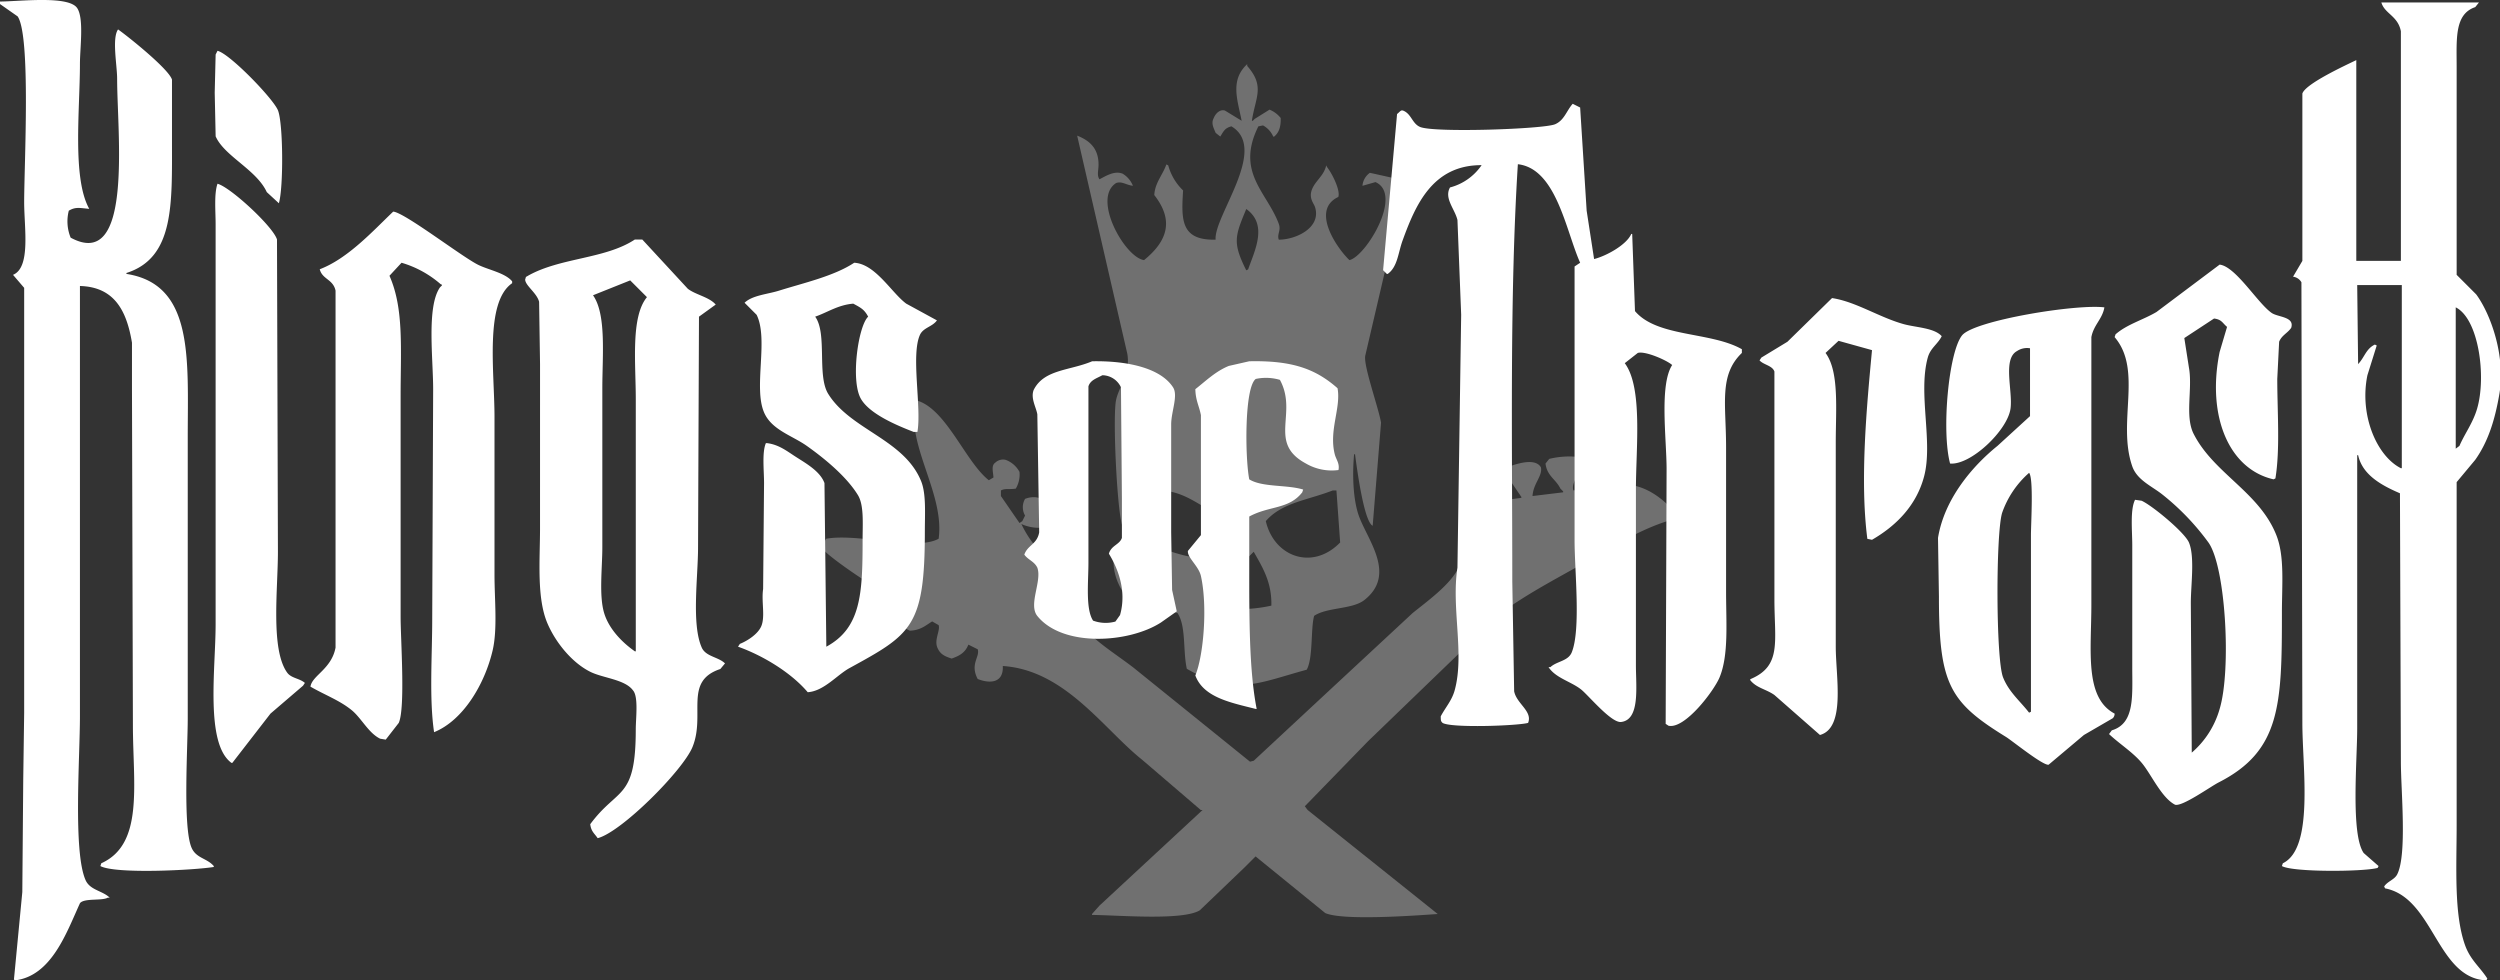
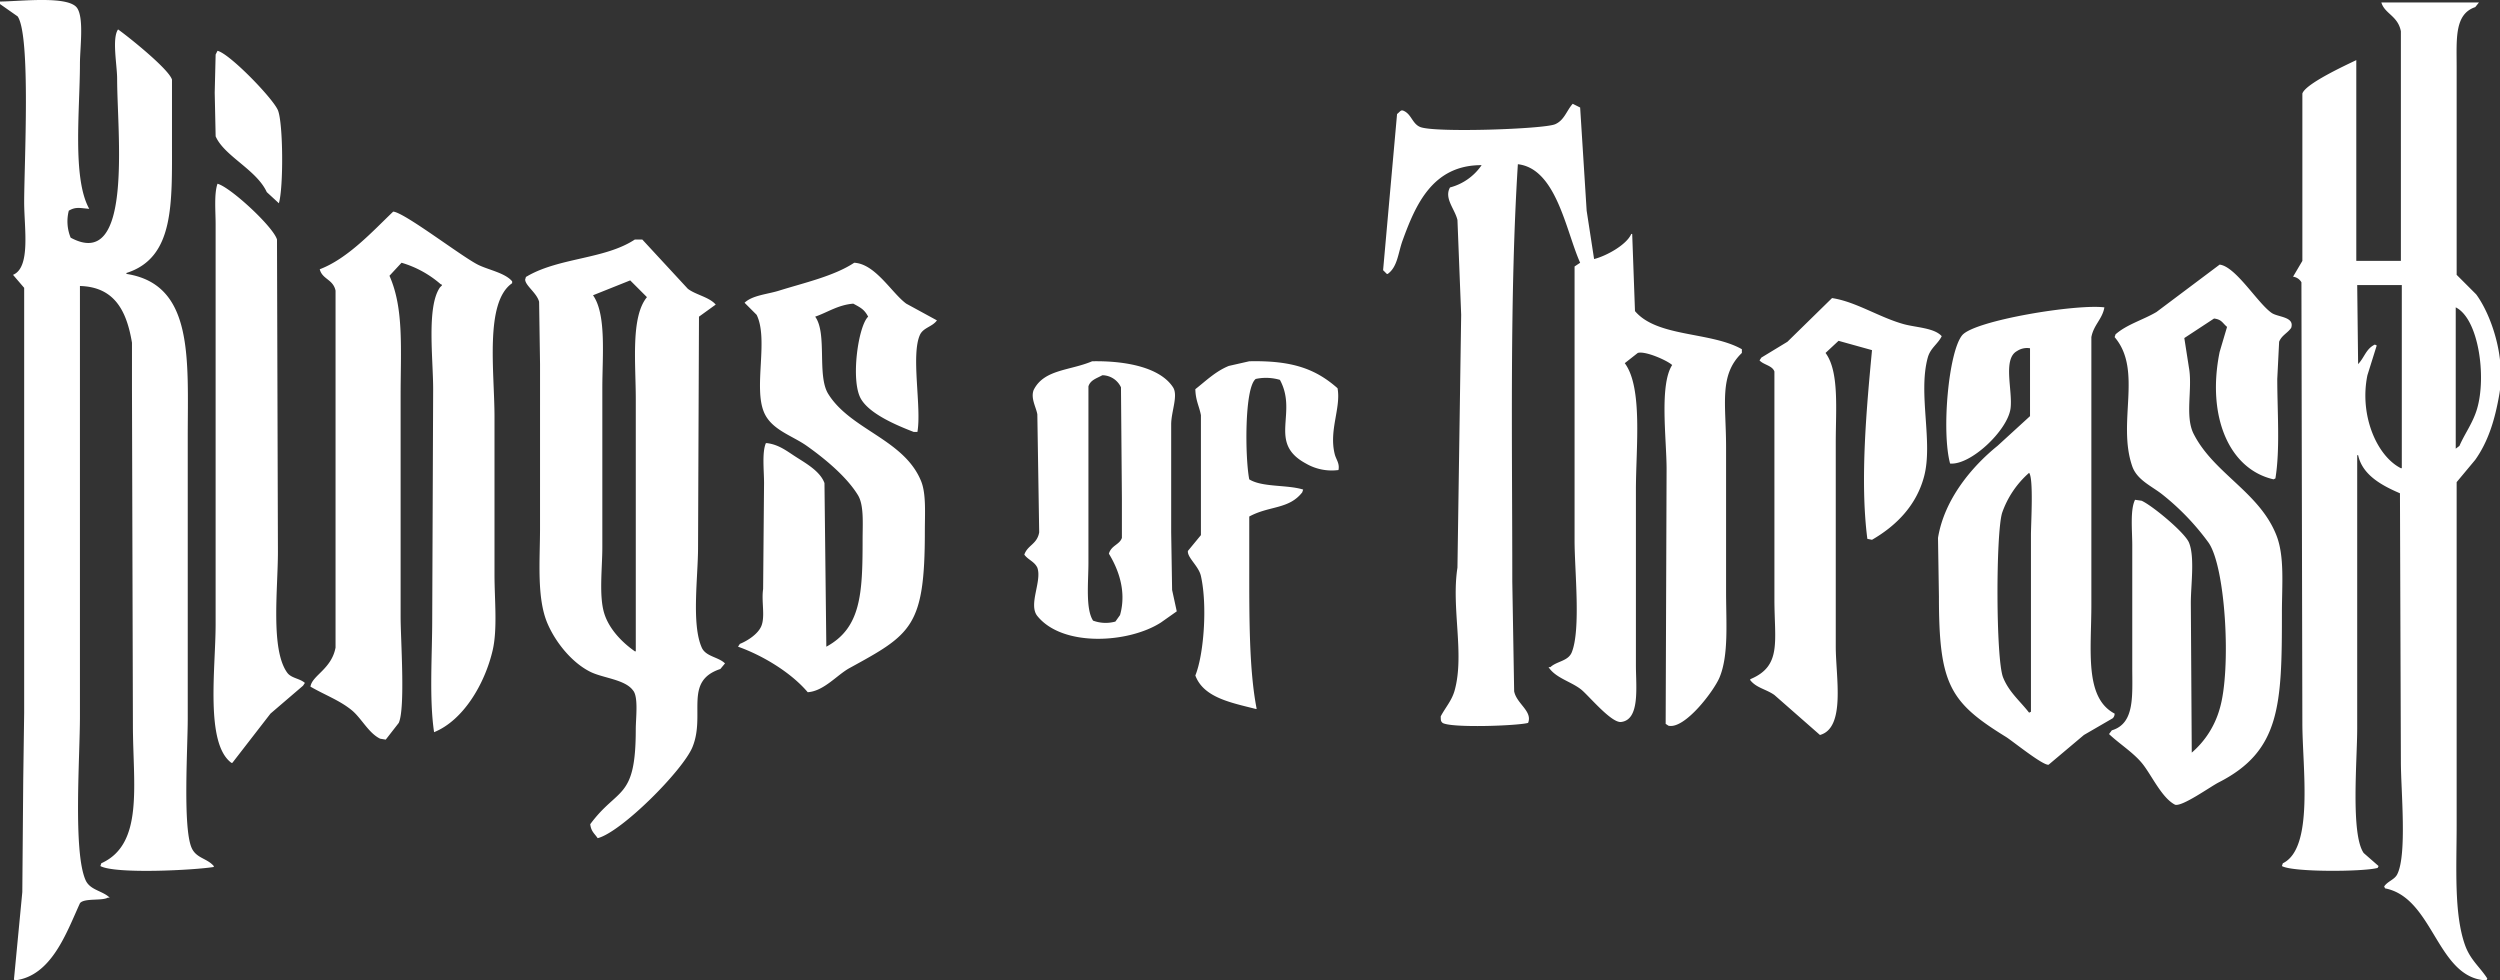
<svg xmlns="http://www.w3.org/2000/svg" width="510" height="200" viewBox="0 0 510 200">
  <rect x="0" y="0" width="510" height="200" fill="#333333" stroke="none" />
  <defs>
    <style>
      .cls-1, .cls-2 {
        fill: #fff;
        fill-rule: evenodd;
      }

      .cls-1 {
        opacity: 0.3;
      }
    </style>
  </defs>
-   <path id="KOT_1" data-name="KOT 1" class="cls-1" d="M288.937,27.86q-5.214,22.357-10.428,44.718c-0.382,2.048,2.691,10.518,3.223,13.643q-0.852,10.515-1.706,21.033c-1.777-.837-3.211-11.622-3.6-14.591h-0.19c-0.376,4.071-.231,9.141.948,12.505,1.736,4.952,7.792,12.02,1.138,17.243-2.459,1.93-7.611,1.443-10.238,3.222-0.729,2.631-.187,8.627-1.517,10.99-9.757,2.637-14.631,5.506-24.457-.19-0.819-3.736-.122-8.728-1.9-11.369-2.455-.823-7.046-0.682-9.1-2.084-2.345-1.6-5.13-6.935-3.413-11.18,0.646-1.6,2.288-2.325,3.223-3.6,1.445-1.971,3.2-8.98,1.9-12.506v0.379c-1.1,2.575-2.527,9.146-3.034,11.748h-0.758v-0.379c-1.1-2.188-2.116-22.62-1.327-25.959,0.666-2.818,2.936-5.293,2.275-9.285q-5.118-22.262-10.238-44.528c2.493,0.976,4.426,2.581,4.361,6.063-0.021,1.1-.36,2.023.189,2.842,1.166-.581,3.038-1.845,4.74-1.137a5.014,5.014,0,0,1,2.086,2.463c-1.4-.164-2.215-0.972-3.413-0.569-5.016,3.175,1.809,15.228,5.688,15.727,4.858-3.948,6.093-8.152,2.085-13.264,0.143-2.552,1.724-4.087,2.465-6.253l0.379,0.19a11.16,11.16,0,0,0,3.033,5.116c-0.367,5.9-.536,10.226,6.636,10.043-0.413-4.789,10.864-18.562,3.223-23.117-1.385.351-1.608,1.048-2.275,2.084l-0.948-.758c-0.4-1.016-.976-1.928-0.379-3.032,0.364-.918,1.274-1.827,2.275-1.516l3.413,2.084c-0.852-4.3-2.4-8.284,1.137-11.558V13.46c3.673,4.17,1.669,6.382.948,11.18h0.19l0.379-.379,3.033-1.895a5.6,5.6,0,0,1,2.276,1.705c0.058,1.846-.362,2.985-1.328,3.79H259.74a4.716,4.716,0,0,0-2.086-2.274l-0.948.189c-4.688,9.431,1.81,13.46,4.171,19.9,0.5,1.369-.422,2.121,0,3.221,3.442-.011,8.7-2.4,7.394-6.632-0.227-.74-1.175-1.667-0.758-3.221,0.541-2.015,2.541-3.033,3.033-5.306,0.064,0.126.127,0.253,0.19,0.379,1.007,1.257,2.756,4.738,2.275,6.063-5.79,2.743-.033,10.712,2.275,12.885,3.374-.791,11.006-13.4,5.309-15.917l-2.654.758a3.6,3.6,0,0,1,1.516-2.653l5.119,1.137C284.387,32.093,285.223,28.156,288.937,27.86Zm-34.7,14.78c-2.293,5.544-2.843,6.824,0,12.506l0.379-.19C255.989,51.04,258.683,45.83,254.242,42.64Zm58.394,58.55,6.256-.758v-0.189q-0.284-.285-0.569-0.569c-0.9-1.9-2.739-2.565-3.033-5.116l0.758-.947a17.359,17.359,0,0,1,6.067-.379l0.19,0.569c0.851,2.284-1.963,4.4-1.327,6.253l6.446-.947v-0.19l-0.569-.379-3.6-4.737c1.224-2.267,5.479-2.922,7.773-1.326a14.748,14.748,0,0,1-2.085,6.253c6.523-.437,10.07,2.829,13.271,6.253l-0.758.947c-5.715,1.513-11.5,4.97-16.305,7.769-6.548,3.814-13.029,7.01-18.959,11.369q-13.555,13.072-27.112,26.149l-12.892,13.264,0.569,0.758q13.269,10.61,26.542,21.222c-5.055.354-19.341,1.375-22.94-.19L256.138,174.71l-2.276,2.273-9.1,8.717c-3.472,2.135-16.4,1.006-21.992.947v-0.189l1.516-1.706,21.045-19.516h-0.379L233.007,155c-7.951-6.343-15.732-18.286-28.438-19.137,0.184,3.517-2.656,3.632-5.119,2.652-1.635-3.081.515-4.51,0-6.063l-1.9-.947c-0.626,1.589-1.749,2.266-3.413,2.842-1.362-.443-2.283-0.846-2.844-2.085-0.833-1.652.566-3.593,0.19-4.737l-1.327-.758c-1.392.871-2.361,1.8-4.55,1.895-4.141-1.977-1.427-3.683-2.275-6.253-3.186-1.262-13.037-7.834-15.357-10.232a3.258,3.258,0,0,1,.568-2.274c6.659-1.186,18.333,2.552,22.941,0,1.291-9.459-7.038-19.585-4.55-28.232,6.082,1.651,9.973,12.509,14.788,16.3l0.948-.568c-0.1-1.326-.482-2.435.379-3.032a2.3,2.3,0,0,1,2.086-.568,5.254,5.254,0,0,1,2.843,2.463,5.607,5.607,0,0,1-.758,3.411c-1.425.22-2.166-.1-3.033,0.379v1.137q1.894,2.748,3.791,5.5,0.285-.189.569-0.379l0.569-1.137a3.4,3.4,0,0,1,0-3.41c4.761-1.806,7.255,4.02,3.981,5.684-1.382.556-3.845-.076-4.739-0.568a21.506,21.506,0,0,0,5.687,7.39l1.517-.948v-0.189c-0.353-1.412-.693-1.948,0-3.222l2.465-.757a3.928,3.928,0,0,1,2.085,6.063c-1.554.4-2.941-.054-4.36,0.758l3.981,10.421c2.789,3.993,7.728,6.87,11.565,9.854L255,155.382l0.758-.189,13.651-12.7,18.769-17.433c2.96-2.388,7.159-5.4,9.1-8.716,1.981-3.379-.471-9.96.948-12.885l3.033-.947c-0.771-1.7-3.711-3.646-3.412-5.306,0.613-1.328,4.417-2.645,6.446-1.705l1.137,0.947-2.275,6.064,7.2-.948V101.38l-3.6-5.306q0.1-.284.19-0.569c1.53-.554,6.061-2.4,7.394-0.189C314.744,97.086,312.77,98.622,312.636,101.19ZM236.8,100.053c-1.04,1.955-1.687,9.568-.758,11.559,8.579,2.746,10.287,3.89,14.6-4.737a2.357,2.357,0,0,0-.568-1.327C245.5,104.1,242.391,100.281,236.8,100.053Zm35.075,0c-5.155,2-10.413,2.492-13.651,6.253,1.7,7.324,9.562,10.141,15.167,4.358q-0.378-5.3-.758-10.611h-0.758ZM253.1,112.559c-0.643,1.886-4.991,9.55-3.033,10.99,2.149,1.226,6.965.521,9.29,0,0.121-4.766-1.809-7.827-3.6-10.99l-0.948.948-0.379.189Z" />
  <path id="KOT2_1" data-name="KOT2 1" class="cls-2" d="M16.307,58.343v87.8c0,8.4-1.407,27.556,1.138,33.375,0.915,2.092,3.412,2.15,4.93,3.6H22c-1.173.7-4.847,0.05-5.689,1.138C13.539,190.326,10.5,199.1,3.034,200l-0.19-.19,1.707-17.825,0.19-22.946,0.19-13.654V58.722L2.655,56.067c3.66-1.505,2.276-9.612,2.275-14.791C4.929,33.544,6.32,7.31,3.6,3.348L-0.19.693,0,0.314C4.139,0.282,14-.936,15.738,1.642c1.428,2.116.569,8.19,0.569,11.378,0,9.334-1.6,23.349,1.9,29.583-1.975-.164-2.783-0.444-4.172.379a8.747,8.747,0,0,0,.379,5.5c12.82,6.96,9.482-21.283,9.481-32.428,0-2.714-1.09-8.25.19-10.051,2.1,1.481,10.347,8.083,11,10.24V28.57c0,13.052.516,24-9.291,27.118v0.19C39.608,58.029,38.3,73.183,38.3,89.253v57.27c0,6.044-1.017,22.1.758,26.359,0.929,2.228,3.157,2.162,4.551,3.793v0.189c-3.964.653-20.04,1.483-23.133-.189l0.19-.569c8.738-3.929,6.447-16.049,6.447-28.256q-0.095-34.225-.19-68.458V69.91C25.865,63.621,23.5,58.538,16.307,58.343Zm464.373-5.12h9.1V6.382c-0.6-3.163-3.315-3.567-3.982-5.879h19.91l-0.759.948c-4.248,1.431-3.793,6.469-3.792,12.137V56.067l3.982,3.982c2.96,4,6.05,12.621,4.74,20.291-0.924,5.417-2.326,9.789-4.93,13.464l-3.792,4.551v69.975c0,8.614-.577,18.041,1.707,24.463,1.085,3.051,3.073,4.506,4.55,6.827l-0.189.379c-10.139-.438-10.722-16.833-20.668-18.774-0.064-.126-0.127-0.253-0.19-0.379,0.685-1.067,2.088-1.366,2.655-2.465,2.054-3.986.758-17.156,0.758-22.946q-0.094-27.4-.19-54.805c-3.575-1.54-7.636-3.65-8.532-7.775h-0.19v55.753c0,6.518-1.346,21.591,1.327,25.411l3.034,2.655-0.189.379c-2.862.8-17.34,0.9-19.531-.379,0.063-.19.126-0.379,0.19-0.569,6.4-3.09,3.982-19.445,3.982-28.635q-0.1-44.939-.19-89.887a2.319,2.319,0,0,0-1.707-1.138l1.9-3.224V19.088c0.608-1.993,8.805-5.763,11-6.827V53.222ZM44.371,10.365C46.861,10.943,55.718,20.1,56.7,22.5c1.077,2.649,1.144,15.8.19,18.964L54.42,39.189c-2.089-4.571-8.674-7.34-10.429-11.378L43.8,18.9l0.19-7.775ZM320.833,21.174l1.517,0.759q0.663,10.524,1.327,21.05,0.759,4.93,1.517,9.861c2.463-.612,6.622-2.887,7.585-5.12h0.189q0.285,7.869.569,15.74c4.544,5.373,15.421,4.161,21.806,7.775V72c-4.719,4.527-3.224,10.436-3.223,19.153v29.583c0,6.28.558,12.907-1.328,17.447-1.167,2.809-7.129,10.65-10.429,9.861l-0.568-.379q0.094-25.978.189-51.96c0-6.146-1.5-17.158,1.138-21.239-1.059-.967-5.534-2.93-7.016-2.465l-2.655,2.086c3.718,4.988,2.276,17.3,2.276,25.79v35.841c0,4.419.882,11.12-3.034,11.567-2,.229-6.673-5.467-8.154-6.637-2.04-1.612-5.2-2.332-6.636-4.551h0.379c1.314-1.232,3.626-1.2,4.361-3.034,1.875-4.671.569-16.715,0.569-22.756V54.36l1.138-.759c-2.905-6.474-4.838-19.2-12.705-20.1-1.684,26.668-1.137,56.773-1.137,85.146q0.189,11.188.379,22.377c0.5,2.555,3.8,4.058,2.844,6.448-2.16.6-15.7,1.076-17.445,0-0.4-.394-0.349-0.491-0.379-1.327,0.912-1.766,2.259-3.193,2.844-5.31,2.048-7.408-.713-16.832.569-25.032q0.379-25.788.759-51.581L297.32,44.878c-0.534-2.256-2.764-4.425-1.517-6.637a11.267,11.267,0,0,0,6.447-4.551c-10.01-.038-13.486,8.134-16.117,15.36-0.922,2.531-1.017,5.382-3.034,6.827h-0.19l-0.758-.759Q283.573,39.191,285,23.26c0.733-.571.764-0.973,1.517-0.569,1.45,0.763,1.653,2.6,3.224,3.224,3,1.189,25.157.426,27.494-.569C319.122,24.541,319.569,22.582,320.833,21.174ZM44.371,37.483c2.659,0.712,11.377,8.776,12.136,11.378q0.095,31.856.19,63.717c0,7.651-1.533,19.926,1.9,24.653,0.826,1.138,2.572,1.162,3.6,2.086l-0.379.569-6.637,5.689L47.4,155.625h-0.19c-5.389-3.965-3.224-19.238-3.223-28.255V45.827C43.991,43.148,43.648,39.542,44.371,37.483Zm35.838,5.689c2.22,0.119,13.809,9.053,17.255,10.809,2.069,1.055,5.585,1.677,7.016,3.413v0.379c-5.641,3.894-3.6,18.046-3.6,27.307v32.238c0,4.975.637,11.006-.38,15.36-1.591,6.814-5.963,14.264-11.946,16.688-1.015-6.876-.379-15.608-0.379-23.135q0.095-23.418.19-46.84c0-6.26-1.332-16.654,1.327-20.67,0.269-.407.8-0.551,0.19-0.758A21.243,21.243,0,0,0,81.915,53.6L79.45,56.257c2.979,6.7,2.275,14.947,2.275,24.653v44.944c0,4.564.992,18.6-.379,21.618l-2.655,3.413-1.138-.189c-2.4-1.158-3.835-4.246-5.878-5.879-2.514-2.009-5.4-3.034-8.343-4.741,0.344-2.3,4.288-3.561,5.12-7.964V59.291c-0.5-2.347-2.709-2.288-3.224-4.362C70.944,52.755,76.034,47.169,80.208,43.172Zm49.3,5.689h1.517l9.291,10.051c1.606,1.236,4.382,1.684,5.688,3.224L142.592,64.6q-0.095,23.513-.189,47.03c0,6.14-1.366,15.709.758,20.481,0.826,1.854,3.4,1.891,4.741,3.223l-0.948,1.138c-7.556,2.5-2.969,9.29-5.689,15.93-1.953,4.767-14.5,17.357-19.341,18.584-0.661-.976-1.329-1.348-1.517-2.845,5.649-7.654,9.29-4.865,9.291-19.343,0-2.3.582-6.657-.568-7.964-1.636-2.242-6.123-2.493-8.723-3.793-3.729-1.865-7.05-5.959-8.722-9.861-2.213-5.162-1.527-12.826-1.517-19.343V74.272q-0.095-6.352-.19-12.705c-0.468-1.823-2.843-3.319-2.844-4.551,0.25-.726,0-0.394.569-0.758C114.3,52.527,123.449,52.864,129.509,48.861Zm44.75,4.741c4.324,0.219,7.654,6.182,10.618,8.344l6.257,3.413c-0.91,1.287-2.683,1.449-3.413,2.845-1.969,4.04.32,14.862-.569,19.912h-0.758c-3.493-1.356-9.065-3.682-10.808-6.827-2.065-3.726-.525-14.743,1.517-16.688-0.793-1.5-1.539-1.84-3.034-2.655-3.111.255-5.228,1.773-7.774,2.655,2.5,3.438.338,11.991,2.654,15.74C173.5,87.7,184.434,89.6,187.911,98.166c1.053,2.594.758,6.634,0.758,10.24,0,19.477-2.751,20.97-15.359,27.877-2.565,1.405-5.227,4.705-8.532,4.93-3.316-3.92-8.986-7.421-14.222-9.292l0.38-.569c1.617-.657,3.685-2.015,4.361-3.6,0.842-1.98,0-5.06.379-7.585q0.095-10.809.19-21.619c0-2.514-.442-6.3.379-8.154h0.189c2.378,0.281,4.065,1.6,5.689,2.655,2.1,1.371,5.17,3.013,6.068,5.5q0.189,16.686.379,33.376c7.061-3.824,7.4-10.76,7.4-21.808,0-3.306.307-7.043-.948-9.1-2.311-3.792-6.828-7.5-10.429-10.05-3-2.125-7.187-3.253-8.722-6.827-2.2-5.118.943-14.915-1.517-19.912l-2.465-2.465c1.591-1.529,4.65-1.728,7.015-2.465C163.973,57.709,170.145,56.329,174.259,53.6Zm278.548,0.379c3.3,0.393,7.765,7.9,10.618,9.861,1.294,0.889,4.708.745,3.982,3.034-0.714,1.064-1.951,1.531-2.465,2.845q-0.189,3.792-.379,7.585c0,6.58.6,14.361-.379,20.291l-0.38.19c-9.144-2.093-13.646-12.945-11-25.98q0.757-2.56,1.517-5.12c-0.941-.77-1.057-1.509-2.655-1.707L445.6,68.962l0.948,6.068c0.765,4.283-.868,9.873.948,13.464,4.088,8.082,13.4,11.885,16.876,20.671,1.714,4.327,1.137,10.016,1.138,15.929,0,18.727-.289,28.1-12.894,34.514-1.667.848-7.484,5.027-8.912,4.551-2.7-1.391-4.758-5.993-6.637-8.344-1.81-2.265-4.719-4.068-6.826-6.068l0.569-.759c4.714-1.409,4.171-6.985,4.172-12.9V111.251c0-2.965-.462-7.248.568-9.292l1.328,0.189c2.15,0.955,8.806,6.466,9.67,8.534,1.218,2.914.38,8.675,0.379,12.326q0.1,15.264.19,30.531a18.361,18.361,0,0,0,5.689-8.912c2.4-7.934,1.251-28.96-2.276-33.945a50.185,50.185,0,0,0-9.481-9.861c-2.12-1.662-5.1-2.91-6.067-5.689-3.128-8.983,2.174-19.6-3.6-26.359l0.189-.569c2.309-2.034,5.6-2.934,8.344-4.551ZM128.561,57.2l-7.585,3.034c2.753,3.9,1.9,12.333,1.9,18.963V111.63c0,4.237-.71,9.886.379,13.464,0.993,3.259,3.718,6.009,6.258,7.775H129.7V81.478c0-7.367-1.066-16.8,2.276-20.86ZM480.87,58.153q0.094,8.248.19,16.5V74.272c1.3-1.348,1.584-3.106,3.413-3.982l0.379,0.19-1.9,6.068c-1.684,8.209,1.95,16.51,6.826,18.963h0.19V58.153h-9.1ZM373.736,60.808c4.854,0.732,9.563,3.9,14.6,5.31,2.509,0.7,6.252.746,7.774,2.465-0.8,1.626-2.3,2.4-2.844,4.362-2.02,7.338,1.111,17.291-.759,24.273-1.6,6-5.779,10.1-10.618,12.9l-0.948-.19c-1.572-12.109-.08-27.52.948-38.5l-6.827-1.9L372.409,72c2.818,3.8,2.086,11.492,2.086,18.2v41.72c0,6.157,2.059,16.563-3.224,18.015l-9.291-8.154c-1.648-1.178-3.7-1.444-4.93-3.034v-0.19c6.481-2.692,4.93-7.672,4.93-16.308V75.789c-0.426-1.236-2.239-1.358-3.034-2.276l0.379-.569,5.309-3.224Zm40.389,10.24a3.676,3.676,0,0,0-2.655.569c-2.985,1.623-.821,8.178-1.327,11.757-0.632,4.46-8.13,11.568-12.325,11.188-1.781-6.619-.3-22.818,2.465-26.17,2.476-3.006,23.184-6.415,29.011-5.689-0.4,2.386-2.175,3.543-2.655,6.068v54.615c0,9.291-1.448,18.935,4.741,22.188a1.246,1.246,0,0,1-.379.948l-5.879,3.413-7.205,6.069c-1.14.214-7.431-4.894-8.722-5.689-11.492-7.08-13.654-10.752-13.653-28.635q-0.094-5.973-.19-11.947c1.291-7.918,6.963-14.6,12.136-18.774l6.637-6.068V71.048ZM500.969,62.7V91.529l0.759-.569c1.067-2.5,2.742-4.65,3.6-7.585C507.254,76.816,505.649,65.025,500.969,62.7ZM222.8,73.7c6.875-.126,13.865,1.252,16.5,5.31,1.09,1.68-.378,4.938-0.379,7.585v22q0.094,5.879.19,11.757l0.948,4.362-3.224,2.275c-6.547,4.218-20.039,5.089-25.219-1.327-1.883-2.333.993-7.116,0-9.861-0.622-1.283-1.867-1.568-2.654-2.655,0.668-1.958,2.609-2.105,3.033-4.551q-0.189-12.041-.379-24.084c-0.269-1.486-1.377-3.243-.758-4.931C212.946,75.327,218.226,75.638,222.8,73.7Zm32.045,0c8.8-.189,13.559,1.568,18.014,5.5,0.738,4.022-1.8,8.575-.569,13.464,0.272,1.082,1.037,1.866.758,3.224a10.474,10.474,0,0,1-6.636-1.327c-7.873-4.236-1.589-10.239-5.31-17.067a9.994,9.994,0,0,0-4.93-.19c-2.335,1.777-2.186,16.065-1.327,20.481,2.668,1.658,7.692,1.059,11,2.086l-0.19.568c-2.726,3.493-6.695,2.7-10.808,4.931v10.809c0,9.871-.022,20.659,1.517,28.446h-0.19c-5.023-1.28-10.652-2.309-12.325-6.827,1.709-4.2,2.5-14.18,1.138-20.291-0.453-2.037-2.824-3.771-2.655-5.12l2.655-3.224V84.7c-0.343-1.851-1.081-2.962-1.138-5.31,2.127-1.659,4.119-3.641,6.826-4.741Zm-29.96,2.845c-1.123.63-2.445,0.964-2.844,2.276v36.031c0,3.854-.615,9.38.948,11.757a7.4,7.4,0,0,0,4.551.19l0.948-1.328c1.475-5.181-.661-9.874-2.275-12.516,0.492-1.714,2.183-1.829,2.654-3.223v-7.965l-0.189-22.756A4.25,4.25,0,0,0,224.886,76.548ZM413.935,96.459a19.331,19.331,0,0,0-5.5,8.154c-1.3,4.237-1.287,29.824.19,33.566,1.189,3.011,3.5,4.856,5.309,7.206l0.379-.19v-36.03C414.314,106.827,414.876,97.543,413.935,96.459Z" />
</svg>